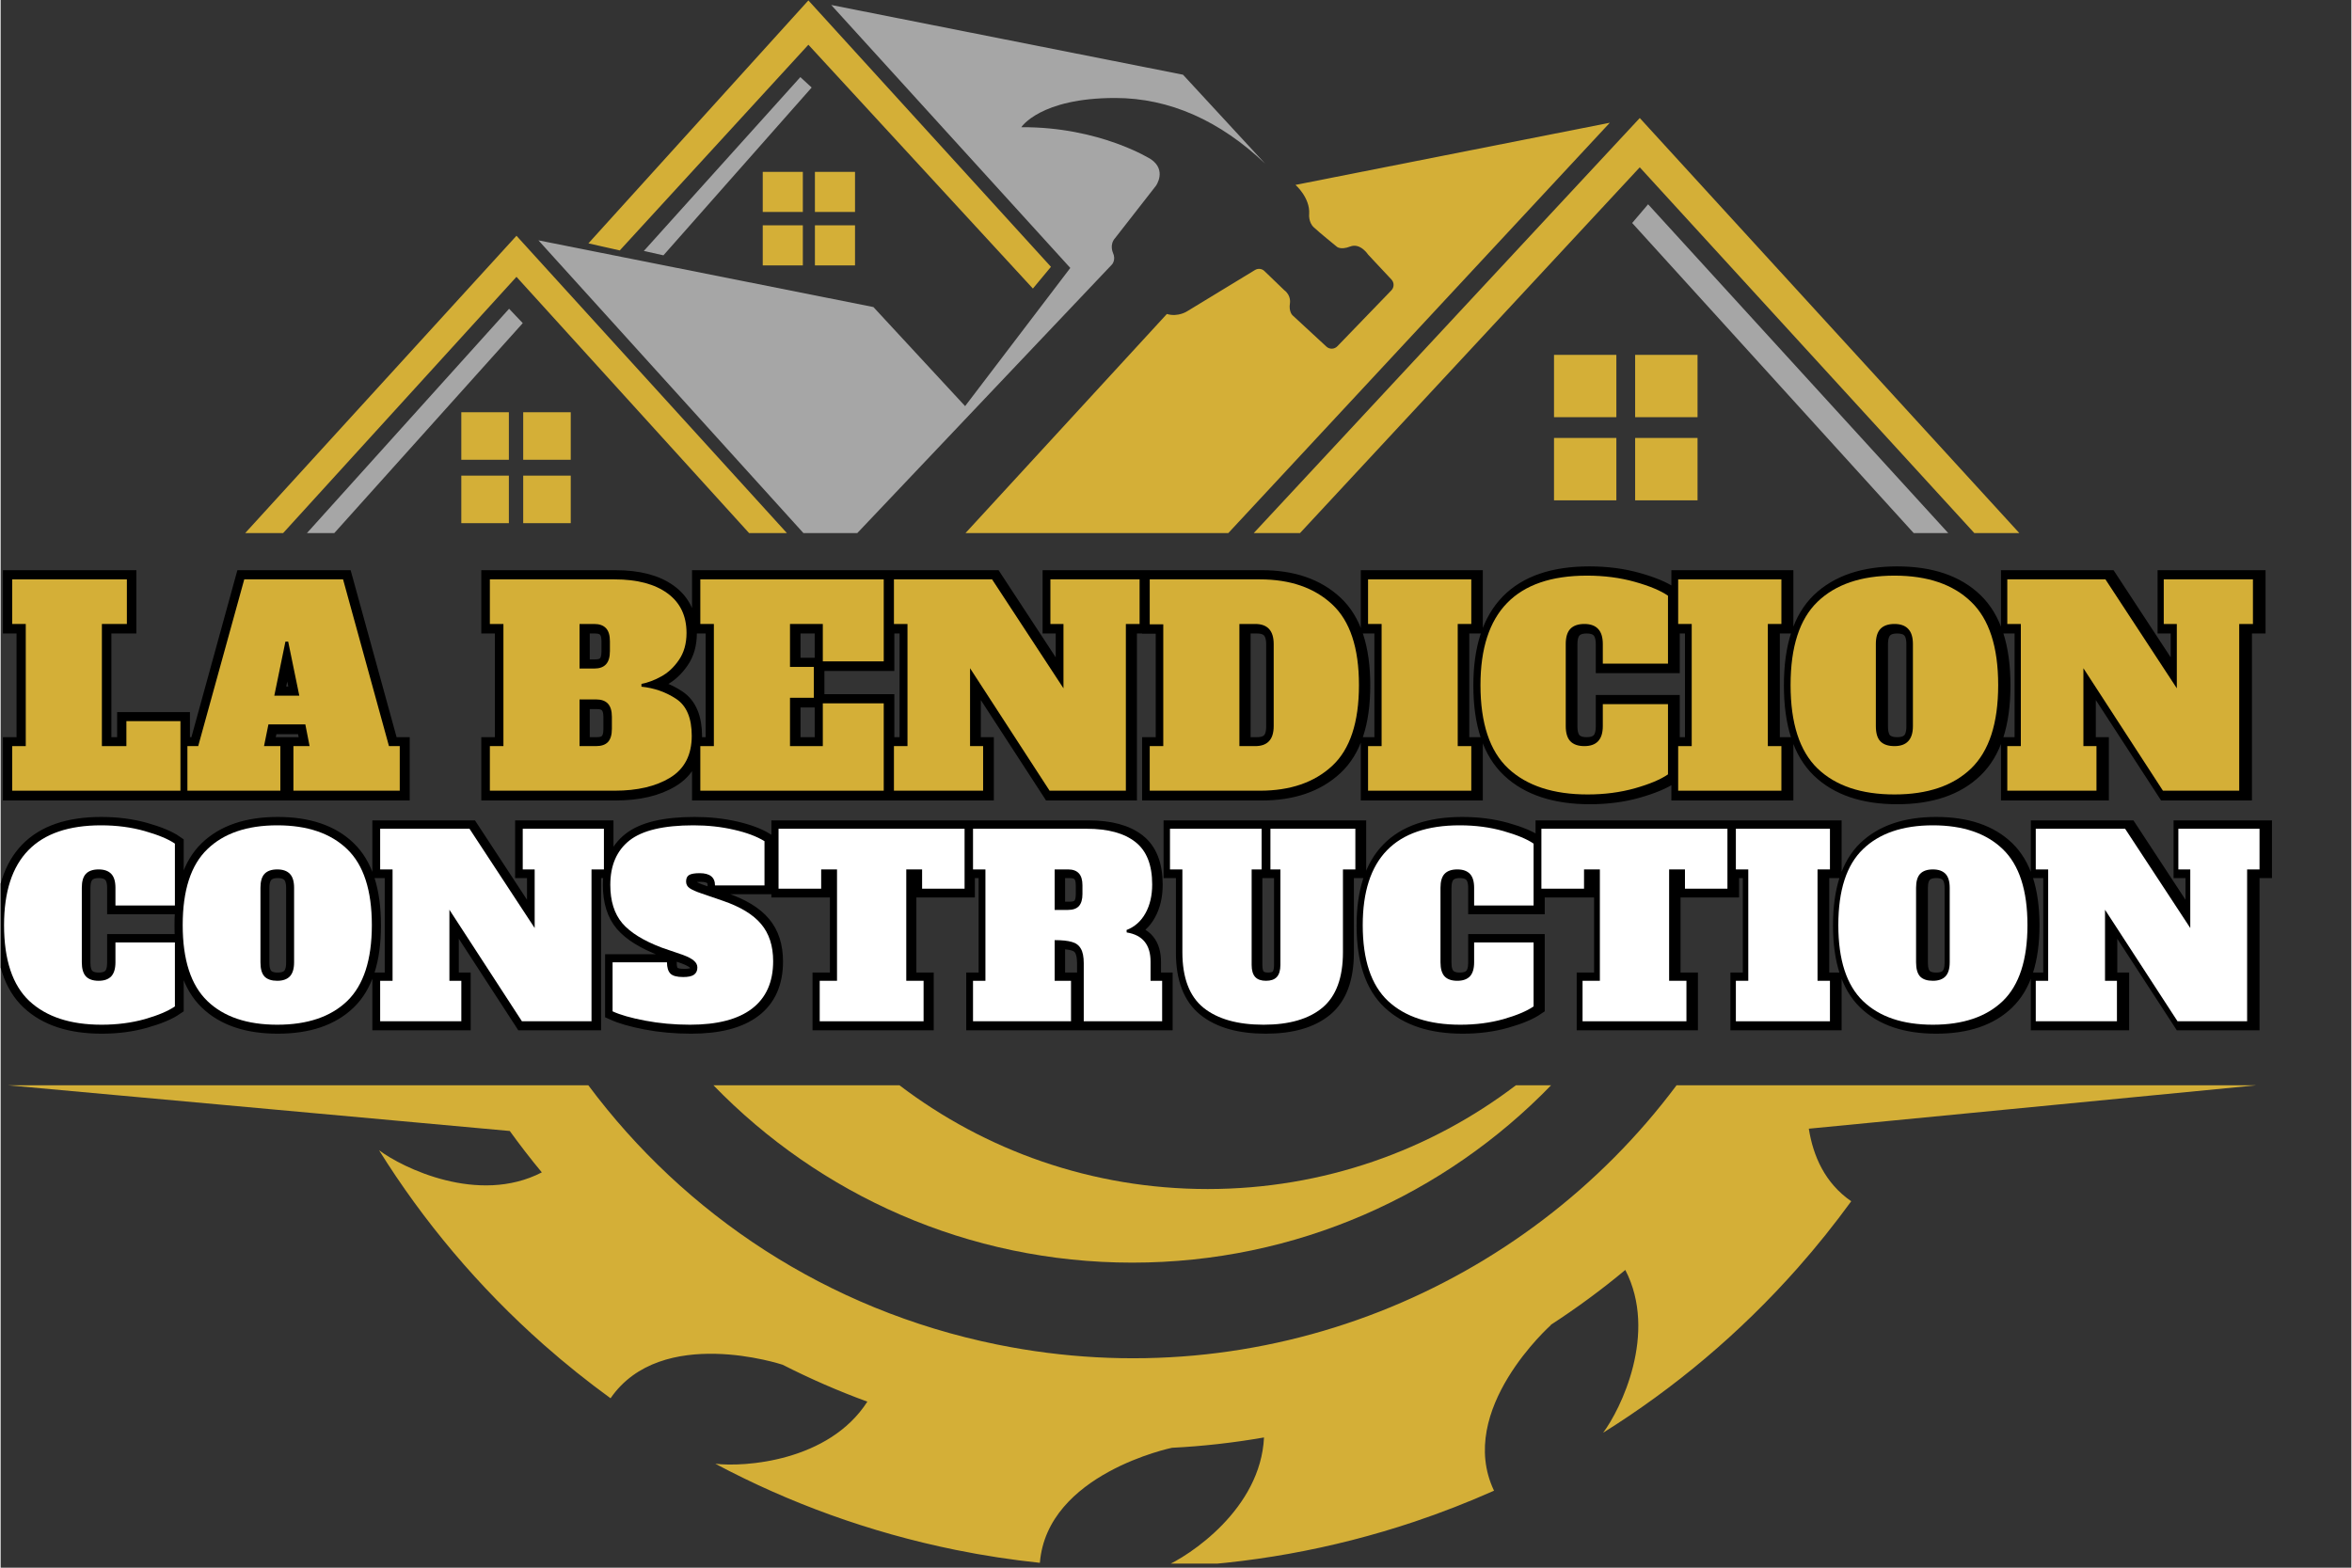
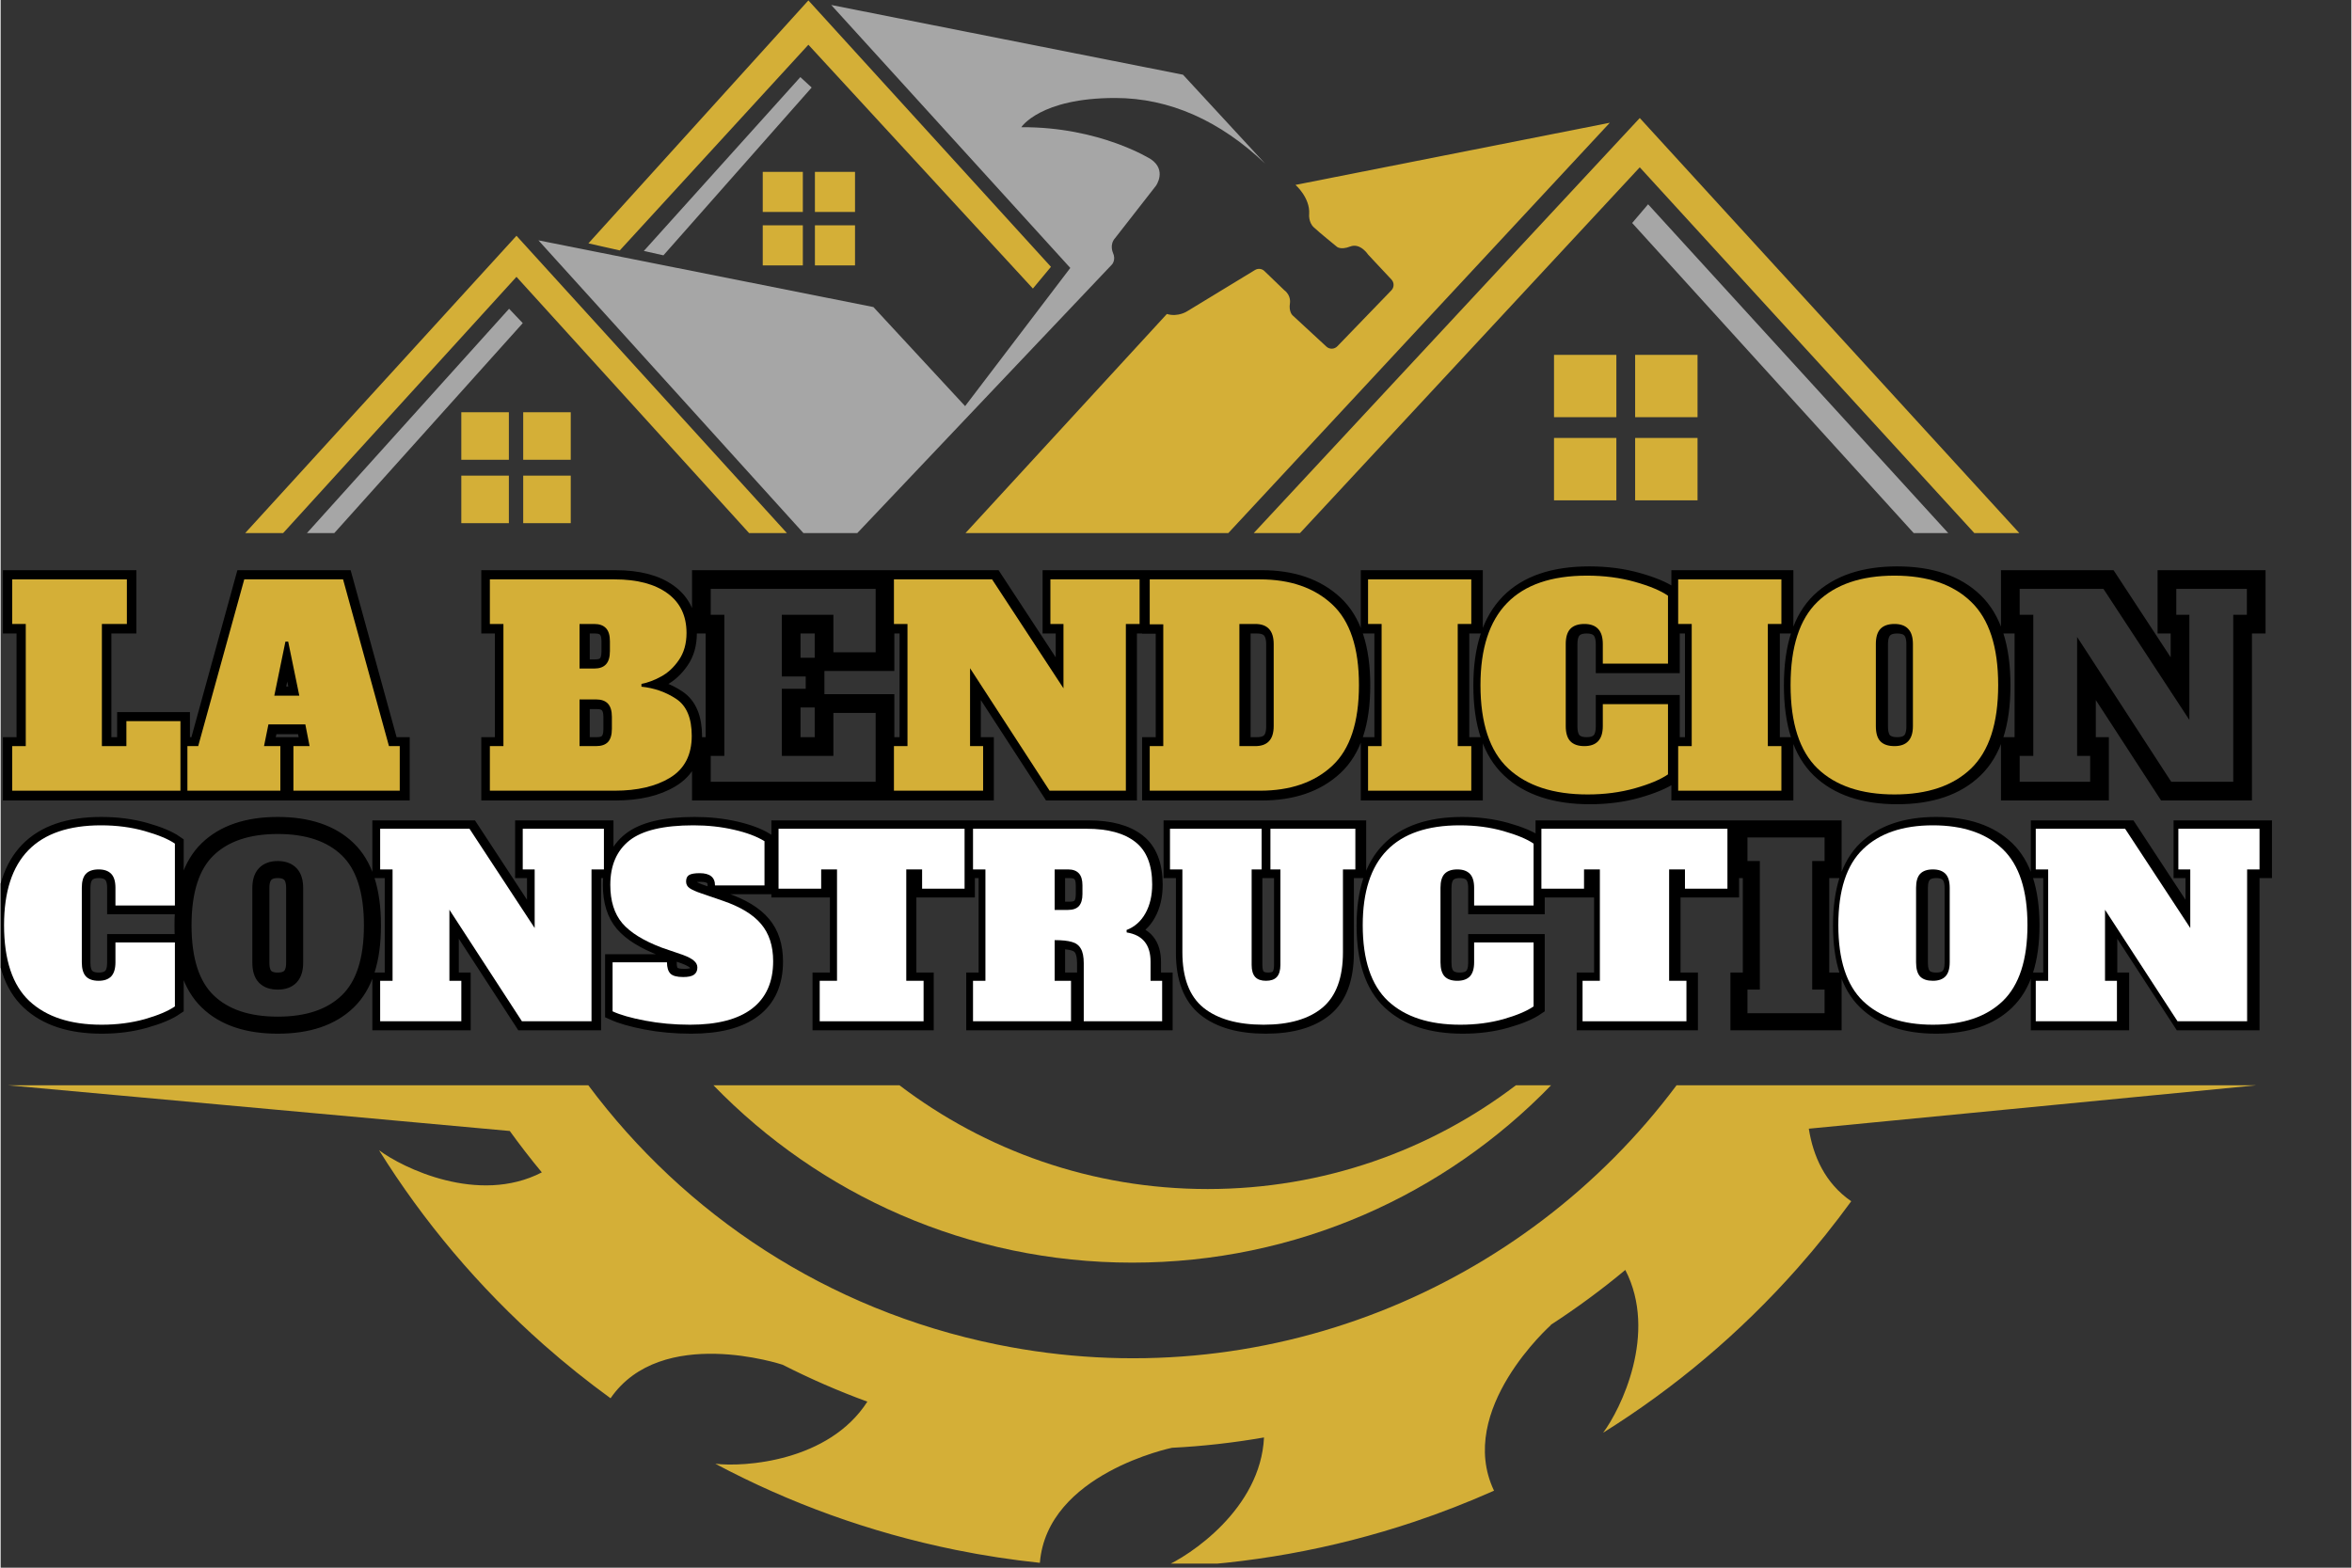
<svg xmlns="http://www.w3.org/2000/svg" width="300" zoomAndPan="magnify" viewBox="0 0 224.88 150" height="200" preserveAspectRatio="xMidYMid meet" version="1.0">
  <rect x="0" y="0" width="224.88" height="150" fill="#333333" stroke="none" />
  <defs>
    <g />
    <clipPath id="ef36d3b0a9">
      <path d="M 0.672 103.785 L 215.711 103.785 L 215.711 149.609 L 0.672 149.609 Z M 0.672 103.785 " clip-rule="nonzero" />
    </clipPath>
    <clipPath id="8b2b4b7fdd">
      <path d="M 0 44 L 224.762 44 L 224.762 87 L 0 87 Z M 0 44 " clip-rule="nonzero" />
    </clipPath>
    <clipPath id="f97fd759ad">
      <path d="M 0 69 L 224.762 69 L 224.762 108 L 0 108 Z M 0 69 " clip-rule="nonzero" />
    </clipPath>
    <clipPath id="deb7fe33f3">
      <path d="M 51 0.039 L 121 0.039 L 121 51.012 L 51 51.012 Z M 51 0.039 " clip-rule="nonzero" />
    </clipPath>
    <clipPath id="6857546b80">
      <path d="M 23.309 0.039 L 193.469 0.039 L 193.469 51.012 L 23.309 51.012 Z M 23.309 0.039 " clip-rule="nonzero" />
    </clipPath>
    <clipPath id="d9e343b4fb">
      <path d="M 29 7 L 187 7 L 187 51.012 L 29 51.012 Z M 29 7 " clip-rule="nonzero" />
    </clipPath>
  </defs>
  <g clip-path="url(#ef36d3b0a9)">
    <path fill="#d4af37" d="M 160.328 103.84 L 160.309 103.84 L 160.309 103.863 C 145.738 123.359 120.762 133.82 95.328 128.648 C 79.039 125.34 65.43 116.195 56.219 103.84 L 0.672 103.84 L 48.707 108.215 C 49.684 109.566 50.703 110.891 51.773 112.176 C 45.711 115.316 38.41 111.723 36.199 110.055 C 40.426 116.832 45.684 123.117 51.965 128.672 C 54.031 130.496 56.16 132.199 58.348 133.789 C 63.207 126.73 74.793 130.578 74.793 130.578 C 74.793 130.578 74.793 130.574 74.793 130.574 C 77.402 131.902 80.113 133.09 82.914 134.113 C 79.23 139.855 71.117 140.391 68.371 140.055 C 75.422 143.809 83.117 146.621 91.336 148.293 C 94.035 148.844 96.73 149.25 99.418 149.535 C 100.102 140.992 112.059 138.527 112.059 138.527 C 115.027 138.379 117.965 138.043 120.859 137.539 C 120.535 144.352 113.781 148.867 111.234 149.949 C 119.215 149.672 127.289 148.266 135.242 145.602 C 137.852 144.727 140.395 143.73 142.863 142.633 C 139.18 134.895 148.305 126.785 148.305 126.785 C 148.305 126.785 148.293 126.781 148.273 126.777 C 150.758 125.164 153.145 123.41 155.422 121.512 C 158.562 127.574 154.969 134.871 153.301 137.086 C 160.078 132.855 166.363 127.598 171.918 121.316 C 173.742 119.254 175.445 117.121 177.035 114.938 C 174.516 113.203 173.391 110.609 172.977 107.996 L 215.836 103.84 L 160.328 103.84 " fill-opacity="1" fill-rule="nonzero" />
  </g>
  <path fill="#d4af37" d="M 115.469 113.77 C 104.387 113.77 94.172 110.07 85.984 103.84 L 68.188 103.84 C 78.328 114.305 92.531 120.812 108.254 120.812 C 123.98 120.812 138.184 114.305 148.324 103.84 L 144.957 103.84 C 136.77 110.07 126.551 113.77 115.469 113.77 " fill-opacity="1" fill-rule="nonzero" />
  <g clip-path="url(#8b2b4b7fdd)">
    <path stroke-linecap="butt" transform="matrix(0.321, 0, 0, 0.321, 0.577, 48.411)" fill="none" stroke-linejoin="miter" d="M 1.672 85.002 L 1.672 71.705 L 5.73 71.705 L 5.73 35.229 L 1.672 35.229 L 1.672 21.933 L 35.869 21.933 L 35.869 35.229 L 28.422 35.229 L 28.422 71.705 L 35.71 71.705 L 35.71 64.235 L 51.834 64.235 L 51.834 85.002 Z M 114.086 71.705 L 117.328 71.705 L 117.328 85.002 L 85.568 85.002 L 85.568 71.705 L 90.418 71.705 L 89.127 65.234 L 78.109 65.234 L 76.793 71.705 L 81.668 71.705 L 81.668 85.002 L 53.942 85.002 L 53.942 71.705 L 57.184 71.705 L 70.882 21.933 L 100.388 21.933 Z M 79.889 56.618 L 87.347 56.618 L 84.02 40.494 L 83.204 40.494 Z M 144.237 71.705 L 148.283 71.705 L 148.283 35.229 L 144.237 35.229 L 144.237 21.933 L 181.432 21.933 C 188.196 21.933 193.461 23.31 197.227 26.065 C 201.017 28.819 202.906 32.767 202.906 37.898 C 202.906 41.091 202.15 43.785 200.627 45.978 C 199.128 48.16 197.361 49.817 195.325 50.926 C 193.315 52.035 191.352 52.767 189.451 53.132 L 189.451 53.949 C 193.29 54.327 196.751 55.557 199.822 57.605 C 202.906 59.652 204.454 63.333 204.454 68.634 C 204.454 74.301 202.321 78.457 198.043 81.077 C 193.778 83.698 188.245 85.002 181.432 85.002 L 144.237 85.002 Z M 175.363 48.525 C 176.935 48.525 178.105 48.111 178.885 47.282 C 179.665 46.441 180.055 45.125 180.055 43.346 L 180.055 40.409 C 180.055 38.629 179.665 37.325 178.885 36.497 C 178.105 35.656 176.935 35.229 175.363 35.229 L 170.988 35.229 L 170.988 48.525 Z M 175.911 71.705 C 177.483 71.705 178.653 71.291 179.433 70.45 C 180.226 69.609 180.628 68.293 180.628 66.514 L 180.628 62.955 C 180.628 61.176 180.226 59.872 179.433 59.031 C 178.653 58.19 177.483 57.763 175.911 57.763 L 170.988 57.763 L 170.988 71.705 Z M 207.037 85.002 L 207.037 71.705 L 211.096 71.705 L 211.096 35.229 L 207.037 35.229 L 207.037 21.933 L 261.758 21.933 L 261.758 46.405 L 243.599 46.405 L 243.599 35.229 L 233.8 35.229 L 233.8 48.038 L 240.918 48.038 L 240.918 57.276 L 233.8 57.276 L 233.8 71.705 L 243.599 71.705 L 243.599 58.897 L 261.758 58.897 L 261.758 85.002 Z M 311.518 21.933 L 338.11 21.933 L 338.11 35.229 L 334.052 35.229 L 334.052 85.002 L 311.274 85.002 L 287.533 48.452 L 287.533 71.705 L 291.409 71.705 L 291.409 85.002 L 264.829 85.002 L 264.829 71.705 L 268.887 71.705 L 268.887 35.229 L 264.829 35.229 L 264.829 21.933 L 294.102 21.933 L 315.418 54.448 L 315.418 35.229 L 311.518 35.229 Z M 341.169 71.705 L 345.227 71.705 L 345.227 35.302 L 341.169 35.302 L 341.169 21.933 L 374.087 21.933 C 383.105 21.933 390.283 24.407 395.597 29.355 C 400.923 34.303 403.592 42.334 403.592 53.473 C 403.592 64.6 400.923 72.632 395.597 77.58 C 390.283 82.528 383.105 85.002 374.087 85.002 L 341.169 85.002 Z M 372.624 71.705 C 374.452 71.705 375.829 71.218 376.756 70.255 C 377.682 69.28 378.145 67.769 378.145 65.709 L 378.145 41.225 C 378.145 37.228 376.305 35.229 372.624 35.229 L 367.932 35.229 L 367.932 71.705 Z M 406.334 85.002 L 406.334 71.705 L 410.392 71.705 L 410.392 35.229 L 406.334 35.229 L 406.334 21.933 L 437.131 21.933 L 437.131 35.229 L 433.097 35.229 L 433.097 71.705 L 437.131 71.705 L 437.131 85.002 Z M 471.828 86.123 C 461.615 86.123 453.73 83.539 448.197 78.347 C 442.651 73.168 439.885 64.868 439.885 53.473 C 439.885 31.695 450.476 20.8 471.669 20.8 C 476.8 20.8 481.565 21.421 485.977 22.664 C 490.376 23.907 493.667 25.285 495.824 26.796 L 495.824 47.063 L 476.373 47.063 L 476.373 41.225 C 476.373 39.178 475.91 37.667 474.984 36.692 C 474.07 35.717 472.681 35.229 470.853 35.229 C 469.024 35.229 467.635 35.717 466.721 36.692 C 465.795 37.667 465.332 39.178 465.332 41.225 L 465.332 65.709 C 465.332 67.769 465.795 69.28 466.721 70.255 C 467.635 71.218 469.024 71.705 470.853 71.705 C 472.681 71.705 474.07 71.218 474.984 70.255 C 475.91 69.28 476.373 67.769 476.373 65.709 L 476.373 59.14 L 495.824 59.14 L 495.824 80.127 C 493.606 81.65 490.328 83.027 485.977 84.27 C 481.614 85.513 476.897 86.123 471.828 86.123 Z M 498.895 85.002 L 498.895 71.705 L 502.953 71.705 L 502.953 35.229 L 498.895 35.229 L 498.895 21.933 L 529.68 21.933 L 529.68 35.229 L 525.646 35.229 L 525.646 71.705 L 529.68 71.705 L 529.68 85.002 Z M 563.414 86.123 C 553.518 86.123 545.877 83.539 540.49 78.347 C 535.128 73.168 532.434 64.868 532.434 53.473 C 532.434 42.066 535.128 33.767 540.49 28.575 C 545.877 23.396 553.518 20.8 563.414 20.8 C 573.298 20.8 580.939 23.396 586.301 28.575 C 591.688 33.767 594.381 42.066 594.381 53.473 C 594.381 64.868 591.688 73.168 586.301 78.347 C 580.939 83.539 573.298 86.123 563.414 86.123 Z M 563.414 71.705 C 565.242 71.705 566.619 71.218 567.545 70.255 C 568.472 69.28 568.935 67.769 568.935 65.709 L 568.935 41.225 C 568.935 39.178 568.472 37.667 567.545 36.692 C 566.619 35.717 565.242 35.229 563.414 35.229 C 561.574 35.229 560.197 35.717 559.27 36.692 C 558.344 37.667 557.881 39.178 557.881 41.225 L 557.881 65.709 C 557.881 67.818 558.344 69.341 559.27 70.292 C 560.197 71.23 561.574 71.705 563.414 71.705 Z M 643.8 21.933 L 670.405 21.933 L 670.405 35.229 L 666.347 35.229 L 666.347 85.002 L 643.569 85.002 L 619.816 48.452 L 619.816 71.705 L 623.704 71.705 L 623.704 85.002 L 597.124 85.002 L 597.124 71.705 L 601.182 71.705 L 601.182 35.229 L 597.124 35.229 L 597.124 21.933 L 626.385 21.933 L 647.7 54.448 L 647.7 35.229 L 643.8 35.229 Z M 643.8 21.933 " stroke="#000000" stroke-width="5.573" stroke-opacity="1" stroke-miterlimit="4" />
  </g>
  <g fill="#d4af37" fill-opacity="1">
    <g transform="translate(0.593, 75.656)">
      <g>
        <path d="M 0.516 0 L 0.516 -4.266 L 1.812 -4.266 L 1.812 -15.953 L 0.516 -15.953 L 0.516 -20.219 L 11.484 -20.219 L 11.484 -15.953 L 9.094 -15.953 L 9.094 -4.266 L 11.438 -4.266 L 11.438 -6.656 L 16.609 -6.656 L 16.609 0 Z M 0.516 0 " />
      </g>
    </g>
  </g>
  <g fill="#d4af37" fill-opacity="1">
    <g transform="translate(17.556, 75.656)">
      <g>
        <path d="M 19.594 -4.266 L 20.625 -4.266 L 20.625 0 L 10.453 0 L 10.453 -4.266 L 12 -4.266 L 11.594 -6.344 L 8.062 -6.344 L 7.641 -4.266 L 9.203 -4.266 L 9.203 0 L 0.312 0 L 0.312 -4.266 L 1.344 -4.266 L 5.75 -20.219 L 15.203 -20.219 Z M 8.625 -9.094 L 11.016 -9.094 L 9.953 -14.266 L 9.688 -14.266 Z M 8.625 -9.094 " />
      </g>
    </g>
  </g>
  <g fill="#d4af37" fill-opacity="1">
    <g transform="translate(38.493, 75.656)">
      <g />
    </g>
  </g>
  <g fill="#d4af37" fill-opacity="1">
    <g transform="translate(46.287, 75.656)">
      <g>
        <path d="M 0.516 -4.266 L 1.812 -4.266 L 1.812 -15.953 L 0.516 -15.953 L 0.516 -20.219 L 12.453 -20.219 C 14.609 -20.219 16.289 -19.773 17.5 -18.891 C 18.719 -18.004 19.328 -16.738 19.328 -15.094 C 19.328 -14.07 19.082 -13.207 18.594 -12.5 C 18.113 -11.801 17.547 -11.273 16.891 -10.922 C 16.242 -10.566 15.617 -10.332 15.016 -10.219 L 15.016 -9.953 C 16.242 -9.828 17.352 -9.438 18.344 -8.781 C 19.332 -8.125 19.828 -6.945 19.828 -5.25 C 19.828 -3.426 19.141 -2.094 17.766 -1.25 C 16.398 -0.414 14.629 0 12.453 0 L 0.516 0 Z M 10.5 -11.688 C 11 -11.688 11.375 -11.82 11.625 -12.094 C 11.875 -12.363 12 -12.785 12 -13.359 L 12 -14.297 C 12 -14.867 11.875 -15.285 11.625 -15.547 C 11.375 -15.816 11 -15.953 10.5 -15.953 L 9.094 -15.953 L 9.094 -11.688 Z M 10.672 -4.266 C 11.18 -4.266 11.562 -4.395 11.812 -4.656 C 12.062 -4.926 12.188 -5.348 12.188 -5.922 L 12.188 -7.062 C 12.188 -7.633 12.062 -8.055 11.812 -8.328 C 11.562 -8.598 11.18 -8.734 10.672 -8.734 L 9.094 -8.734 L 9.094 -4.266 Z M 10.672 -4.266 " />
      </g>
    </g>
  </g>
  <g fill="#d4af37" fill-opacity="1">
    <g transform="translate(66.419, 75.656)">
      <g>
-         <path d="M 0.516 0 L 0.516 -4.266 L 1.812 -4.266 L 1.812 -15.953 L 0.516 -15.953 L 0.516 -20.219 L 18.062 -20.219 L 18.062 -12.375 L 12.234 -12.375 L 12.234 -15.953 L 9.094 -15.953 L 9.094 -11.844 L 11.375 -11.844 L 11.375 -8.891 L 9.094 -8.891 L 9.094 -4.266 L 12.234 -4.266 L 12.234 -8.359 L 18.062 -8.359 L 18.062 0 Z M 0.516 0 " />
-       </g>
+         </g>
    </g>
  </g>
  <g fill="#d4af37" fill-opacity="1">
    <g transform="translate(84.941, 75.656)">
      <g>
        <path d="M 15.484 -20.219 L 24.016 -20.219 L 24.016 -15.953 L 22.703 -15.953 L 22.703 0 L 15.406 0 L 7.797 -11.719 L 7.797 -4.266 L 9.047 -4.266 L 9.047 0 L 0.516 0 L 0.516 -4.266 L 1.812 -4.266 L 1.812 -15.953 L 0.516 -15.953 L 0.516 -20.219 L 9.906 -20.219 L 16.734 -9.797 L 16.734 -15.953 L 15.484 -15.953 Z M 15.484 -20.219 " />
      </g>
    </g>
  </g>
  <g fill="#d4af37" fill-opacity="1">
    <g transform="translate(109.411, 75.656)">
      <g>
        <path d="M 0.516 -4.266 L 1.812 -4.266 L 1.812 -15.922 L 0.516 -15.922 L 0.516 -20.219 L 11.062 -20.219 C 13.957 -20.219 16.258 -19.422 17.969 -17.828 C 19.676 -16.242 20.531 -13.672 20.531 -10.109 C 20.531 -6.535 19.676 -3.957 17.969 -2.375 C 16.258 -0.789 13.957 0 11.062 0 L 0.516 0 Z M 10.609 -4.266 C 11.191 -4.266 11.629 -4.422 11.922 -4.734 C 12.223 -5.047 12.375 -5.531 12.375 -6.188 L 12.375 -14.031 C 12.375 -15.312 11.785 -15.953 10.609 -15.953 L 9.094 -15.953 L 9.094 -4.266 Z M 10.609 -4.266 " />
      </g>
    </g>
  </g>
  <g fill="#d4af37" fill-opacity="1">
    <g transform="translate(130.297, 75.656)">
      <g>
        <path d="M 0.516 0 L 0.516 -4.266 L 1.812 -4.266 L 1.812 -15.953 L 0.516 -15.953 L 0.516 -20.219 L 10.391 -20.219 L 10.391 -15.953 L 9.094 -15.953 L 9.094 -4.266 L 10.391 -4.266 L 10.391 0 Z M 0.516 0 " />
      </g>
    </g>
  </g>
  <g fill="#d4af37" fill-opacity="1">
    <g transform="translate(141.208, 75.656)">
      <g>
        <path d="M 10.609 0.359 C 7.328 0.359 4.797 -0.469 3.016 -2.125 C 1.242 -3.789 0.359 -6.453 0.359 -10.109 C 0.359 -17.086 3.754 -20.578 10.547 -20.578 C 12.191 -20.578 13.719 -20.379 15.125 -19.984 C 16.539 -19.586 17.598 -19.145 18.297 -18.656 L 18.297 -12.156 L 12.062 -12.156 L 12.062 -14.031 C 12.062 -14.688 11.91 -15.172 11.609 -15.484 C 11.316 -15.797 10.879 -15.953 10.297 -15.953 C 9.703 -15.953 9.254 -15.797 8.953 -15.484 C 8.66 -15.172 8.516 -14.688 8.516 -14.031 L 8.516 -6.188 C 8.516 -5.531 8.66 -5.047 8.953 -4.734 C 9.254 -4.422 9.703 -4.266 10.297 -4.266 C 10.879 -4.266 11.316 -4.422 11.609 -4.734 C 11.91 -5.047 12.062 -5.531 12.062 -6.188 L 12.062 -8.281 L 18.297 -8.281 L 18.297 -1.562 C 17.586 -1.07 16.535 -0.629 15.141 -0.234 C 13.742 0.16 12.234 0.359 10.609 0.359 Z M 10.609 0.359 " />
      </g>
    </g>
  </g>
  <g fill="#d4af37" fill-opacity="1">
    <g transform="translate(159.963, 75.656)">
      <g>
        <path d="M 0.516 0 L 0.516 -4.266 L 1.812 -4.266 L 1.812 -15.953 L 0.516 -15.953 L 0.516 -20.219 L 10.391 -20.219 L 10.391 -15.953 L 9.094 -15.953 L 9.094 -4.266 L 10.391 -4.266 L 10.391 0 Z M 0.516 0 " />
      </g>
    </g>
  </g>
  <g fill="#d4af37" fill-opacity="1">
    <g transform="translate(170.874, 75.656)">
      <g>
        <path d="M 10.297 0.359 C 7.117 0.359 4.664 -0.469 2.938 -2.125 C 1.219 -3.789 0.359 -6.453 0.359 -10.109 C 0.359 -13.766 1.219 -16.422 2.938 -18.078 C 4.664 -19.742 7.117 -20.578 10.297 -20.578 C 13.461 -20.578 15.906 -19.742 17.625 -18.078 C 19.352 -16.422 20.219 -13.766 20.219 -10.109 C 20.219 -6.453 19.352 -3.789 17.625 -2.125 C 15.906 -0.469 13.461 0.359 10.297 0.359 Z M 10.297 -4.266 C 10.879 -4.266 11.316 -4.422 11.609 -4.734 C 11.91 -5.047 12.062 -5.531 12.062 -6.188 L 12.062 -14.031 C 12.062 -14.688 11.91 -15.172 11.609 -15.484 C 11.316 -15.797 10.879 -15.953 10.297 -15.953 C 9.703 -15.953 9.254 -15.797 8.953 -15.484 C 8.66 -15.172 8.516 -14.688 8.516 -14.031 L 8.516 -6.188 C 8.516 -5.508 8.66 -5.02 8.953 -4.719 C 9.254 -4.414 9.703 -4.266 10.297 -4.266 Z M 10.297 -4.266 " />
      </g>
    </g>
  </g>
  <g fill="#d4af37" fill-opacity="1">
    <g transform="translate(191.448, 75.656)">
      <g>
-         <path d="M 15.484 -20.219 L 24.016 -20.219 L 24.016 -15.953 L 22.703 -15.953 L 22.703 0 L 15.406 0 L 7.797 -11.719 L 7.797 -4.266 L 9.047 -4.266 L 9.047 0 L 0.516 0 L 0.516 -4.266 L 1.812 -4.266 L 1.812 -15.953 L 0.516 -15.953 L 0.516 -20.219 L 9.906 -20.219 L 16.734 -9.797 L 16.734 -15.953 L 15.484 -15.953 Z M 15.484 -20.219 " />
-       </g>
+         </g>
    </g>
  </g>
  <g clip-path="url(#f97fd759ad)">
    <path stroke-linecap="butt" transform="matrix(0.247, 0, 0, 0.247, -0, 73.062)" fill="none" stroke-linejoin="miter" d="M 39.162 101.33 C 27.074 101.33 17.743 98.272 11.185 92.126 C 4.61 85.979 1.331 76.157 1.331 62.659 C 1.331 36.868 13.878 23.972 38.972 23.972 C 45.055 23.972 50.695 24.701 55.923 26.174 C 61.135 27.647 65.033 29.279 67.599 31.069 L 67.599 55.07 L 44.549 55.07 L 44.549 48.163 C 44.549 45.739 44.01 43.949 42.917 42.793 C 41.824 41.636 40.192 41.05 38.022 41.05 C 35.851 41.05 34.204 41.636 33.11 42.793 C 32.017 43.949 31.479 45.739 31.479 48.163 L 31.479 77.155 C 31.479 79.578 32.017 81.384 33.11 82.541 C 34.204 83.682 35.851 84.252 38.022 84.252 C 40.192 84.252 41.824 83.682 42.917 82.541 C 44.01 81.384 44.549 79.578 44.549 77.155 L 44.549 69.36 L 67.599 69.36 L 67.599 94.233 C 64.969 96.039 61.072 97.67 55.923 99.128 C 50.759 100.601 45.182 101.33 39.162 101.33 Z M 107.332 101.33 C 95.608 101.33 86.562 98.272 80.194 92.126 C 73.825 85.979 70.641 76.157 70.641 62.659 C 70.641 49.145 73.825 39.323 80.194 33.176 C 86.562 27.045 95.608 23.972 107.332 23.972 C 119.039 23.972 128.085 27.045 134.438 33.176 C 140.822 39.323 144.006 49.145 144.006 62.659 C 144.006 76.157 140.822 85.979 134.438 92.126 C 128.085 98.272 119.039 101.33 107.332 101.33 Z M 107.332 84.252 C 109.502 84.252 111.134 83.682 112.227 82.541 C 113.32 81.384 113.874 79.578 113.874 77.155 L 113.874 48.163 C 113.874 45.739 113.32 43.949 112.227 42.793 C 111.134 41.636 109.502 41.05 107.332 41.05 C 105.161 41.05 103.529 41.636 102.436 42.793 C 101.343 43.949 100.789 45.739 100.789 48.163 L 100.789 77.155 C 100.789 79.642 101.343 81.464 102.436 82.588 C 103.529 83.697 105.161 84.252 107.332 84.252 Z M 202.56 25.303 L 234.054 25.303 L 234.054 41.05 L 229.254 41.05 L 229.254 99.999 L 202.274 99.999 L 174.154 56.718 L 174.154 84.252 L 178.749 84.252 L 178.749 99.999 L 147.27 99.999 L 147.27 84.252 L 152.07 84.252 L 152.07 41.05 L 147.27 41.05 L 147.27 25.303 L 181.933 25.303 L 207.17 63.815 L 207.17 41.05 L 202.56 41.05 Z M 267.465 101.33 C 261.303 101.33 255.489 100.807 250.023 99.762 C 244.557 98.7 240.359 97.496 237.413 96.149 L 237.413 77.155 L 258.53 77.155 C 258.53 79.135 258.974 80.577 259.877 81.48 C 260.764 82.383 262.396 82.826 264.772 82.826 C 266.753 82.826 268.178 82.509 269.034 81.907 C 269.905 81.289 270.349 80.386 270.349 79.167 C 270.349 78.153 269.921 77.281 269.081 76.537 C 268.258 75.792 266.816 75.032 264.772 74.271 L 256.518 71.388 C 249.405 68.695 244.304 65.526 241.183 61.898 C 238.094 58.239 236.557 53.312 236.557 47.102 C 236.557 39.561 239.029 33.81 243.971 29.881 C 248.946 25.936 257.215 23.972 268.796 23.972 C 274.357 23.972 279.585 24.526 284.48 25.651 C 289.391 26.76 293.352 28.249 296.362 30.103 L 296.362 47.292 L 277.145 47.292 C 277.145 44.108 275.165 42.507 271.188 42.507 C 269.287 42.507 267.925 42.745 267.117 43.236 C 266.309 43.696 265.913 44.551 265.913 45.771 C 265.913 46.848 266.372 47.704 267.307 48.337 C 268.242 48.987 269.763 49.652 271.87 50.365 L 280.218 53.249 C 287.015 55.562 291.958 58.556 295.047 62.247 C 298.152 65.907 299.72 70.723 299.72 76.679 C 299.72 84.806 296.98 90.953 291.514 95.104 C 286.048 99.255 278.032 101.33 267.465 101.33 Z M 374.021 48.559 L 357.497 48.559 L 357.497 41.05 L 351.366 41.05 L 351.366 84.252 L 358.083 84.252 L 358.083 99.999 L 317.749 99.999 L 317.749 84.252 L 324.482 84.252 L 324.482 41.05 L 318.335 41.05 L 318.335 48.559 L 301.812 48.559 L 301.812 25.303 L 374.021 25.303 Z M 377.284 84.252 L 382.084 84.252 L 382.084 41.05 L 377.284 41.05 L 377.284 25.303 L 421.342 25.303 C 429.595 25.303 435.885 26.998 440.241 30.388 C 444.598 33.778 446.768 39.291 446.768 46.912 C 446.768 51.189 445.913 54.912 444.17 58.049 C 442.459 61.186 439.988 63.372 436.788 64.592 L 436.915 65.542 C 443.046 66.493 446.119 70.279 446.119 76.869 L 446.119 84.252 L 450.618 84.252 L 450.618 99.999 L 420.201 99.999 L 420.201 77.424 C 420.201 74.952 419.821 73.067 419.092 71.784 C 418.363 70.501 417.207 69.645 415.623 69.202 C 414.07 68.742 411.852 68.521 408.969 68.521 L 408.969 84.252 L 415.29 84.252 L 415.29 99.999 L 377.284 99.999 Z M 414.149 56.797 C 416.003 56.797 417.397 56.306 418.316 55.324 C 419.25 54.326 419.71 52.773 419.71 50.666 L 419.71 47.197 C 419.71 45.09 419.25 43.537 418.316 42.555 C 417.397 41.557 416.003 41.05 414.149 41.05 L 408.969 41.05 L 408.969 56.797 Z M 489.986 101.33 C 479.942 101.33 472.18 99.128 466.698 94.724 C 461.217 90.304 458.492 83.127 458.492 73.21 L 458.492 41.05 L 453.707 41.05 L 453.707 25.303 L 489.21 25.303 L 489.21 41.05 L 485.376 41.05 L 485.376 78.105 C 485.376 80.212 485.836 81.781 486.754 82.779 C 487.689 83.761 489.083 84.252 490.953 84.252 C 492.806 84.252 494.2 83.761 495.119 82.779 C 496.038 81.781 496.497 80.212 496.497 78.105 L 496.497 41.05 L 492.679 41.05 L 492.679 25.303 L 525.584 25.303 L 525.584 41.05 L 520.815 41.05 L 520.815 73.21 C 520.815 83.127 518.154 90.304 512.847 94.724 C 507.524 99.128 499.904 101.33 489.986 101.33 Z M 566.299 101.33 C 554.211 101.33 544.88 98.272 538.321 92.126 C 531.747 85.979 528.467 76.157 528.467 62.659 C 528.467 36.868 541.014 23.972 566.108 23.972 C 572.192 23.972 577.832 24.701 583.06 26.174 C 588.272 27.647 592.169 29.279 594.735 31.069 L 594.735 55.07 L 571.685 55.07 L 571.685 48.163 C 571.685 45.739 571.146 43.949 570.053 42.793 C 568.96 41.636 567.328 41.05 565.158 41.05 C 562.972 41.05 561.34 41.636 560.247 42.793 C 559.154 43.949 558.615 45.739 558.615 48.163 L 558.615 77.155 C 558.615 79.578 559.154 81.384 560.247 82.541 C 561.34 83.682 562.972 84.252 565.158 84.252 C 567.328 84.252 568.96 83.682 570.053 82.541 C 571.146 81.384 571.685 79.578 571.685 77.155 L 571.685 69.36 L 594.735 69.36 L 594.735 94.233 C 592.106 96.039 588.208 97.67 583.06 99.128 C 577.895 100.601 572.319 101.33 566.299 101.33 Z M 670.002 48.559 L 653.479 48.559 L 653.479 41.05 L 647.332 41.05 L 647.332 84.252 L 654.065 84.252 L 654.065 99.999 L 613.715 99.999 L 613.715 84.252 L 620.448 84.252 L 620.448 41.05 L 614.301 41.05 L 614.301 48.559 L 597.777 48.559 L 597.777 25.303 L 670.002 25.303 Z M 673.25 99.999 L 673.25 84.252 L 678.05 84.252 L 678.05 41.05 L 673.25 41.05 L 673.25 25.303 L 709.719 25.303 L 709.719 41.05 L 704.934 41.05 L 704.934 84.252 L 709.719 84.252 L 709.719 99.999 Z M 749.657 101.33 C 737.95 101.33 728.904 98.272 722.519 92.126 C 716.167 85.979 712.982 76.157 712.982 62.659 C 712.982 49.145 716.167 39.323 722.519 33.176 C 728.904 27.045 737.95 23.972 749.657 23.972 C 761.381 23.972 770.427 27.045 776.779 33.176 C 783.148 39.323 786.348 49.145 786.348 62.659 C 786.348 76.157 783.148 85.979 776.779 92.126 C 770.427 98.272 761.381 101.33 749.657 101.33 Z M 749.657 84.252 C 751.828 84.252 753.475 83.682 754.568 82.541 C 755.662 81.384 756.2 79.578 756.2 77.155 L 756.2 48.163 C 756.2 45.739 755.662 43.949 754.568 42.793 C 753.475 41.636 751.828 41.05 749.657 41.05 C 747.487 41.05 745.855 41.636 744.762 42.793 C 743.669 43.949 743.13 45.739 743.13 48.163 L 743.13 77.155 C 743.13 79.642 743.669 81.464 744.762 82.588 C 745.855 83.697 747.487 84.252 749.657 84.252 Z M 844.885 25.303 L 876.396 25.303 L 876.396 41.05 L 871.58 41.05 L 871.58 99.999 L 844.616 99.999 L 816.48 56.718 L 816.48 84.252 L 821.074 84.252 L 821.074 99.999 L 789.596 99.999 L 789.596 84.252 L 794.412 84.252 L 794.412 41.05 L 789.596 41.05 L 789.596 25.303 L 824.259 25.303 L 849.511 63.815 L 849.511 41.05 L 844.885 41.05 Z M 844.885 25.303 " stroke="#000000" stroke-width="6.6" stroke-opacity="1" stroke-miterlimit="4" />
  </g>
  <g fill="#ffffff" fill-opacity="1">
    <g transform="translate(-0, 97.719)">
      <g>
        <path d="M 9.656 0.328 C 6.676 0.328 4.375 -0.426 2.75 -1.938 C 1.133 -3.457 0.328 -5.879 0.328 -9.203 C 0.328 -15.566 3.422 -18.75 9.609 -18.75 C 11.109 -18.75 12.5 -18.566 13.781 -18.203 C 15.07 -17.836 16.035 -17.438 16.672 -17 L 16.672 -11.078 L 10.984 -11.078 L 10.984 -12.781 C 10.984 -13.383 10.848 -13.828 10.578 -14.109 C 10.305 -14.391 9.906 -14.531 9.375 -14.531 C 8.832 -14.531 8.426 -14.391 8.156 -14.109 C 7.895 -13.828 7.766 -13.383 7.766 -12.781 L 7.766 -5.641 C 7.766 -5.035 7.895 -4.586 8.156 -4.297 C 8.426 -4.016 8.832 -3.875 9.375 -3.875 C 9.906 -3.875 10.305 -4.016 10.578 -4.297 C 10.848 -4.586 10.984 -5.035 10.984 -5.641 L 10.984 -7.547 L 16.672 -7.547 L 16.672 -1.422 C 16.016 -0.973 15.051 -0.566 13.781 -0.203 C 12.52 0.148 11.145 0.328 9.656 0.328 Z M 9.656 0.328 " />
      </g>
    </g>
  </g>
  <g fill="#ffffff" fill-opacity="1">
    <g transform="translate(17.09, 97.719)">
      <g>
-         <path d="M 9.375 0.328 C 6.488 0.328 4.258 -0.426 2.688 -1.938 C 1.113 -3.457 0.328 -5.879 0.328 -9.203 C 0.328 -12.535 1.113 -14.957 2.688 -16.469 C 4.258 -17.988 6.488 -18.75 9.375 -18.75 C 12.258 -18.75 14.488 -17.988 16.062 -16.469 C 17.633 -14.957 18.422 -12.535 18.422 -9.203 C 18.422 -5.879 17.633 -3.457 16.062 -1.938 C 14.488 -0.426 12.258 0.328 9.375 0.328 Z M 9.375 -3.875 C 9.906 -3.875 10.305 -4.016 10.578 -4.297 C 10.848 -4.586 10.984 -5.035 10.984 -5.641 L 10.984 -12.781 C 10.984 -13.383 10.848 -13.828 10.578 -14.109 C 10.305 -14.391 9.906 -14.531 9.375 -14.531 C 8.832 -14.531 8.426 -14.391 8.156 -14.109 C 7.895 -13.828 7.766 -13.383 7.766 -12.781 L 7.766 -5.641 C 7.766 -5.016 7.895 -4.562 8.156 -4.281 C 8.426 -4.008 8.832 -3.875 9.375 -3.875 Z M 9.375 -3.875 " />
-       </g>
+         </g>
    </g>
  </g>
  <g fill="#ffffff" fill-opacity="1">
    <g transform="translate(35.838, 97.719)">
      <g>
        <path d="M 14.109 -18.422 L 21.875 -18.422 L 21.875 -14.531 L 20.688 -14.531 L 20.688 0 L 14.031 0 L 7.094 -10.672 L 7.094 -3.875 L 8.234 -3.875 L 8.234 0 L 0.469 0 L 0.469 -3.875 L 1.656 -3.875 L 1.656 -14.531 L 0.469 -14.531 L 0.469 -18.422 L 9.016 -18.422 L 15.25 -8.922 L 15.25 -14.531 L 14.109 -14.531 Z M 14.109 -18.422 " />
      </g>
    </g>
  </g>
  <g fill="#ffffff" fill-opacity="1">
    <g transform="translate(58.136, 97.719)">
      <g>
        <path d="M 7.812 0.328 C 6.301 0.328 4.867 0.195 3.516 -0.062 C 2.16 -0.32 1.125 -0.617 0.406 -0.953 L 0.406 -5.641 L 5.609 -5.641 C 5.609 -5.148 5.719 -4.789 5.938 -4.562 C 6.156 -4.344 6.562 -4.234 7.156 -4.234 C 7.633 -4.234 7.977 -4.305 8.188 -4.453 C 8.406 -4.609 8.516 -4.836 8.516 -5.141 C 8.516 -5.391 8.41 -5.602 8.203 -5.781 C 8.004 -5.969 7.656 -6.156 7.156 -6.344 L 5.109 -7.047 C 3.359 -7.711 2.098 -8.492 1.328 -9.391 C 0.566 -10.297 0.188 -11.516 0.188 -13.047 C 0.188 -14.91 0.797 -16.328 2.016 -17.297 C 3.242 -18.266 5.285 -18.75 8.141 -18.75 C 9.516 -18.75 10.805 -18.609 12.016 -18.328 C 13.223 -18.055 14.195 -17.691 14.938 -17.234 L 14.938 -13 L 10.203 -13 C 10.203 -13.781 9.711 -14.172 8.734 -14.172 C 8.266 -14.172 7.93 -14.113 7.734 -14 C 7.535 -13.883 7.438 -13.676 7.438 -13.375 C 7.438 -13.102 7.551 -12.891 7.781 -12.734 C 8.008 -12.578 8.383 -12.41 8.906 -12.234 L 10.953 -11.531 C 12.629 -10.957 13.848 -10.219 14.609 -9.312 C 15.379 -8.406 15.766 -7.219 15.766 -5.75 C 15.766 -3.75 15.086 -2.234 13.734 -1.203 C 12.391 -0.18 10.414 0.328 7.812 0.328 Z M 7.812 0.328 " />
      </g>
    </g>
  </g>
  <g fill="#ffffff" fill-opacity="1">
    <g transform="translate(74.09, 97.719)">
      <g>
        <path d="M 18.125 -12.688 L 14.062 -12.688 L 14.062 -14.531 L 12.547 -14.531 L 12.547 -3.875 L 14.203 -3.875 L 14.203 0 L 4.266 0 L 4.266 -3.875 L 5.922 -3.875 L 5.922 -14.531 L 4.406 -14.531 L 4.406 -12.688 L 0.328 -12.688 L 0.328 -18.422 L 18.125 -18.422 Z M 18.125 -12.688 " />
      </g>
    </g>
  </g>
  <g fill="#ffffff" fill-opacity="1">
    <g transform="translate(92.553, 97.719)">
      <g>
        <path d="M 0.469 -3.875 L 1.656 -3.875 L 1.656 -14.531 L 0.469 -14.531 L 0.469 -18.422 L 11.344 -18.422 C 13.375 -18.422 14.926 -18 16 -17.156 C 17.07 -16.32 17.609 -14.969 17.609 -13.094 C 17.609 -12.031 17.395 -11.113 16.969 -10.344 C 16.539 -9.57 15.938 -9.035 15.156 -8.734 L 15.172 -8.5 C 16.691 -8.258 17.453 -7.328 17.453 -5.703 L 17.453 -3.875 L 18.562 -3.875 L 18.562 0 L 11.062 0 L 11.062 -5.562 C 11.062 -6.176 10.969 -6.641 10.781 -6.953 C 10.602 -7.273 10.316 -7.488 9.922 -7.594 C 9.535 -7.707 8.988 -7.766 8.281 -7.766 L 8.281 -3.875 L 9.844 -3.875 L 9.844 0 L 0.469 0 Z M 9.562 -10.656 C 10.02 -10.656 10.363 -10.773 10.594 -11.016 C 10.82 -11.266 10.938 -11.648 10.938 -12.172 L 10.938 -13.016 C 10.938 -13.535 10.82 -13.914 10.594 -14.156 C 10.363 -14.406 10.02 -14.531 9.562 -14.531 L 8.281 -14.531 L 8.281 -10.656 Z M 9.562 -10.656 " />
      </g>
    </g>
  </g>
  <g fill="#ffffff" fill-opacity="1">
    <g transform="translate(111.489, 97.719)">
      <g>
        <path d="M 9.328 0.328 C 6.848 0.328 4.93 -0.211 3.578 -1.297 C 2.234 -2.391 1.562 -4.16 1.562 -6.609 L 1.562 -14.531 L 0.375 -14.531 L 0.375 -18.422 L 9.141 -18.422 L 9.141 -14.531 L 8.188 -14.531 L 8.188 -5.391 C 8.188 -4.867 8.301 -4.484 8.531 -4.234 C 8.758 -3.992 9.102 -3.875 9.562 -3.875 C 10.02 -3.875 10.363 -3.992 10.594 -4.234 C 10.82 -4.484 10.938 -4.867 10.938 -5.391 L 10.938 -14.531 L 9.984 -14.531 L 9.984 -18.422 L 18.109 -18.422 L 18.109 -14.531 L 16.922 -14.531 L 16.922 -6.609 C 16.922 -4.16 16.266 -2.391 14.953 -1.297 C 13.648 -0.211 11.773 0.328 9.328 0.328 Z M 9.328 0.328 " />
      </g>
    </g>
  </g>
  <g fill="#ffffff" fill-opacity="1">
    <g transform="translate(129.976, 97.719)">
      <g>
        <path d="M 9.656 0.328 C 6.676 0.328 4.375 -0.426 2.75 -1.938 C 1.133 -3.457 0.328 -5.879 0.328 -9.203 C 0.328 -15.566 3.422 -18.75 9.609 -18.75 C 11.109 -18.75 12.5 -18.566 13.781 -18.203 C 15.07 -17.836 16.035 -17.438 16.672 -17 L 16.672 -11.078 L 10.984 -11.078 L 10.984 -12.781 C 10.984 -13.383 10.848 -13.828 10.578 -14.109 C 10.305 -14.391 9.906 -14.531 9.375 -14.531 C 8.832 -14.531 8.426 -14.391 8.156 -14.109 C 7.895 -13.828 7.766 -13.383 7.766 -12.781 L 7.766 -5.641 C 7.766 -5.035 7.895 -4.586 8.156 -4.297 C 8.426 -4.016 8.832 -3.875 9.375 -3.875 C 9.906 -3.875 10.305 -4.016 10.578 -4.297 C 10.848 -4.586 10.984 -5.035 10.984 -5.641 L 10.984 -7.547 L 16.672 -7.547 L 16.672 -1.422 C 16.016 -0.973 15.051 -0.566 13.781 -0.203 C 12.52 0.148 11.145 0.328 9.656 0.328 Z M 9.656 0.328 " />
      </g>
    </g>
  </g>
  <g fill="#ffffff" fill-opacity="1">
    <g transform="translate(147.067, 97.719)">
      <g>
        <path d="M 18.125 -12.688 L 14.062 -12.688 L 14.062 -14.531 L 12.547 -14.531 L 12.547 -3.875 L 14.203 -3.875 L 14.203 0 L 4.266 0 L 4.266 -3.875 L 5.922 -3.875 L 5.922 -14.531 L 4.406 -14.531 L 4.406 -12.688 L 0.328 -12.688 L 0.328 -18.422 L 18.125 -18.422 Z M 18.125 -12.688 " />
      </g>
    </g>
  </g>
  <g fill="#ffffff" fill-opacity="1">
    <g transform="translate(165.53, 97.719)">
      <g>
-         <path d="M 0.469 0 L 0.469 -3.875 L 1.656 -3.875 L 1.656 -14.531 L 0.469 -14.531 L 0.469 -18.422 L 9.469 -18.422 L 9.469 -14.531 L 8.281 -14.531 L 8.281 -3.875 L 9.469 -3.875 L 9.469 0 Z M 0.469 0 " />
-       </g>
+         </g>
    </g>
  </g>
  <g fill="#ffffff" fill-opacity="1">
    <g transform="translate(175.472, 97.719)">
      <g>
        <path d="M 9.375 0.328 C 6.488 0.328 4.258 -0.426 2.688 -1.938 C 1.113 -3.457 0.328 -5.879 0.328 -9.203 C 0.328 -12.535 1.113 -14.957 2.688 -16.469 C 4.258 -17.988 6.488 -18.75 9.375 -18.75 C 12.258 -18.75 14.488 -17.988 16.062 -16.469 C 17.633 -14.957 18.422 -12.535 18.422 -9.203 C 18.422 -5.879 17.633 -3.457 16.062 -1.938 C 14.488 -0.426 12.258 0.328 9.375 0.328 Z M 9.375 -3.875 C 9.906 -3.875 10.305 -4.016 10.578 -4.297 C 10.848 -4.586 10.984 -5.035 10.984 -5.641 L 10.984 -12.781 C 10.984 -13.383 10.848 -13.828 10.578 -14.109 C 10.305 -14.391 9.906 -14.531 9.375 -14.531 C 8.832 -14.531 8.426 -14.391 8.156 -14.109 C 7.895 -13.828 7.766 -13.383 7.766 -12.781 L 7.766 -5.641 C 7.766 -5.016 7.895 -4.562 8.156 -4.281 C 8.426 -4.008 8.832 -3.875 9.375 -3.875 Z M 9.375 -3.875 " />
      </g>
    </g>
  </g>
  <g fill="#ffffff" fill-opacity="1">
    <g transform="translate(194.219, 97.719)">
      <g>
        <path d="M 14.109 -18.422 L 21.875 -18.422 L 21.875 -14.531 L 20.688 -14.531 L 20.688 0 L 14.031 0 L 7.094 -10.672 L 7.094 -3.875 L 8.234 -3.875 L 8.234 0 L 0.469 0 L 0.469 -3.875 L 1.656 -3.875 L 1.656 -14.531 L 0.469 -14.531 L 0.469 -18.422 L 9.016 -18.422 L 15.25 -8.922 L 15.25 -14.531 L 14.109 -14.531 Z M 14.109 -18.422 " />
      </g>
    </g>
  </g>
  <g clip-path="url(#deb7fe33f3)">
    <path fill="#a6a6a6" d="M 113.109 7.148 L 79.457 0.477 L 102.328 25.637 L 92.266 38.859 L 83.492 29.379 L 51.449 22.996 L 76.797 51.004 L 81.953 51.004 L 106.32 25.301 C 106.32 25.301 106.719 24.863 106.406 24.18 C 106.406 24.18 106.051 23.41 106.613 22.785 L 110.523 17.773 C 110.523 17.773 111.582 16.297 110.043 15.238 C 110.043 15.238 105.148 12.125 97.641 12.172 C 97.641 12.172 99.438 9.375 106.613 9.375 C 111.855 9.375 116.676 11.578 120.961 15.652 Z M 113.109 7.148 " fill-opacity="1" fill-rule="nonzero" />
  </g>
  <path fill="#d4af37" d="M 72.906 16.445 L 76.742 16.445 L 76.742 20.281 L 72.906 20.281 Z M 72.906 16.445 " fill-opacity="1" fill-rule="nonzero" />
  <path fill="#d4af37" d="M 77.898 16.445 L 81.734 16.445 L 81.734 20.281 L 77.898 20.281 Z M 77.898 16.445 " fill-opacity="1" fill-rule="nonzero" />
  <path fill="#d4af37" d="M 72.906 21.559 L 76.742 21.559 L 76.742 25.395 L 72.906 25.395 Z M 72.906 21.559 " fill-opacity="1" fill-rule="nonzero" />
  <path fill="#d4af37" d="M 77.898 21.559 L 81.734 21.559 L 81.734 25.395 L 77.898 25.395 Z M 77.898 21.559 " fill-opacity="1" fill-rule="nonzero" />
  <g clip-path="url(#6857546b80)">
    <path fill="#d4af37" d="M 117.445 51.004 L 92.305 51.004 L 111.566 30.043 C 112.672 30.371 113.555 29.754 113.555 29.754 L 119.996 25.836 C 120.285 25.66 120.656 25.699 120.898 25.934 L 122.789 27.758 C 123.484 28.277 123.34 29.016 123.34 29.016 C 123.203 29.875 123.621 30.199 123.621 30.199 L 126.828 33.164 C 127.125 33.441 127.59 33.426 127.871 33.137 L 133.047 27.777 C 133.32 27.492 133.324 27.039 133.055 26.75 L 130.824 24.367 C 130.824 24.367 130.078 23.211 129.109 23.586 C 128.145 23.961 127.801 23.586 127.801 23.586 C 127.801 23.586 126.148 22.246 125.617 21.746 C 125.086 21.246 125.18 20.469 125.18 20.469 C 125.273 18.91 123.871 17.691 123.871 17.691 L 153.938 11.746 Z M 119.879 51.004 L 124.305 51.004 L 156.805 16.008 L 188.809 51.004 L 193.113 51.004 L 156.805 11.293 Z M 77.273 0.039 L 56.23 23.285 L 59.23 23.961 L 77.273 4.281 L 98.75 27.609 L 100.477 25.531 Z M 154.566 33.953 L 148.602 33.953 L 148.602 39.918 L 154.566 39.918 Z M 162.332 33.953 L 156.363 33.953 L 156.363 39.918 L 162.332 39.918 Z M 154.566 41.906 L 148.602 41.906 L 148.602 47.875 L 154.566 47.875 Z M 162.332 41.906 L 156.363 41.906 L 156.363 47.875 L 162.332 47.875 Z M 48.621 39.441 L 44.07 39.441 L 44.07 43.992 L 48.621 43.992 Z M 54.539 39.441 L 49.992 39.441 L 49.992 43.992 L 54.539 43.992 Z M 48.621 45.508 L 44.07 45.508 L 44.07 50.059 L 48.621 50.059 Z M 54.539 45.508 L 49.992 45.508 L 49.992 50.059 L 54.539 50.059 Z M 49.348 22.559 L 23.398 51.004 L 27.027 51.004 L 49.348 26.488 L 71.598 51.004 L 75.215 51.004 Z M 49.348 22.559 " fill-opacity="1" fill-rule="nonzero" />
  </g>
  <g clip-path="url(#d9e343b4fb)">
    <path fill="#a6a6a6" d="M 186.312 51.004 L 183.008 51.004 L 156.078 21.336 L 157.602 19.547 Z M 76.504 7.379 L 61.531 24.012 L 63.406 24.43 L 77.586 8.375 Z M 48.641 29.543 L 29.305 51.004 L 31.922 51.004 L 49.949 30.918 Z M 48.641 29.543 " fill-opacity="1" fill-rule="nonzero" />
  </g>
</svg>